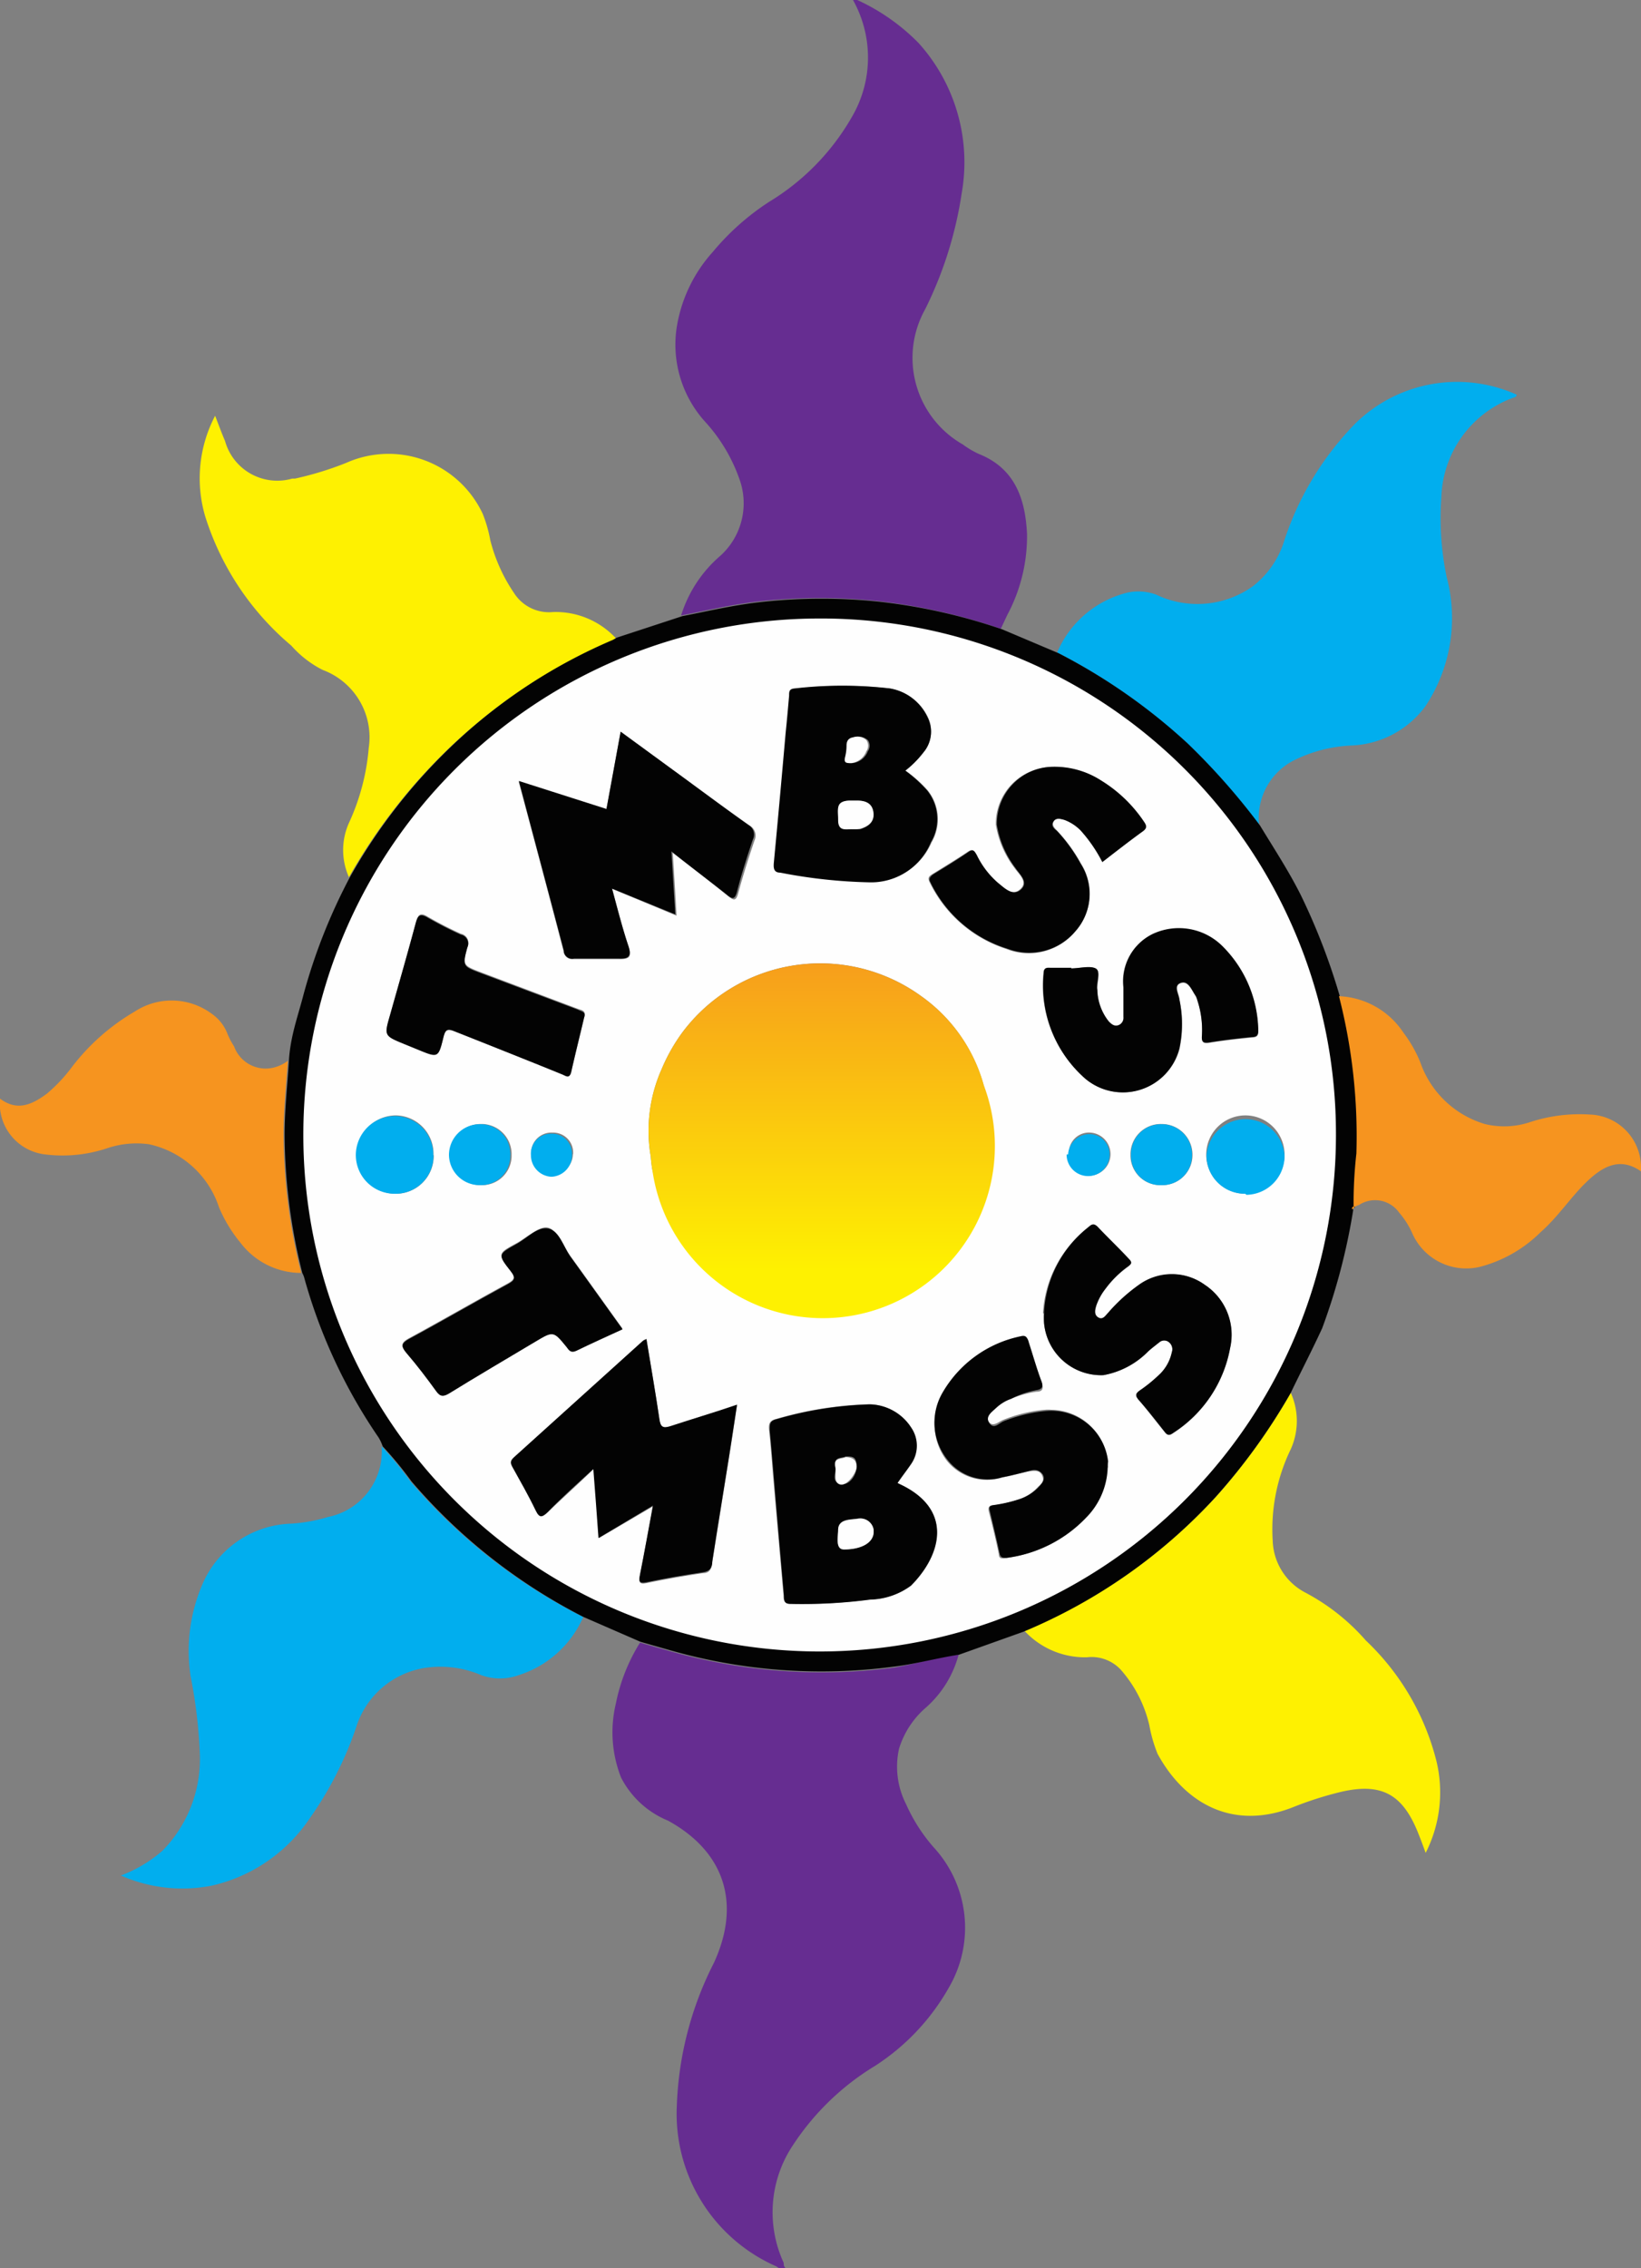
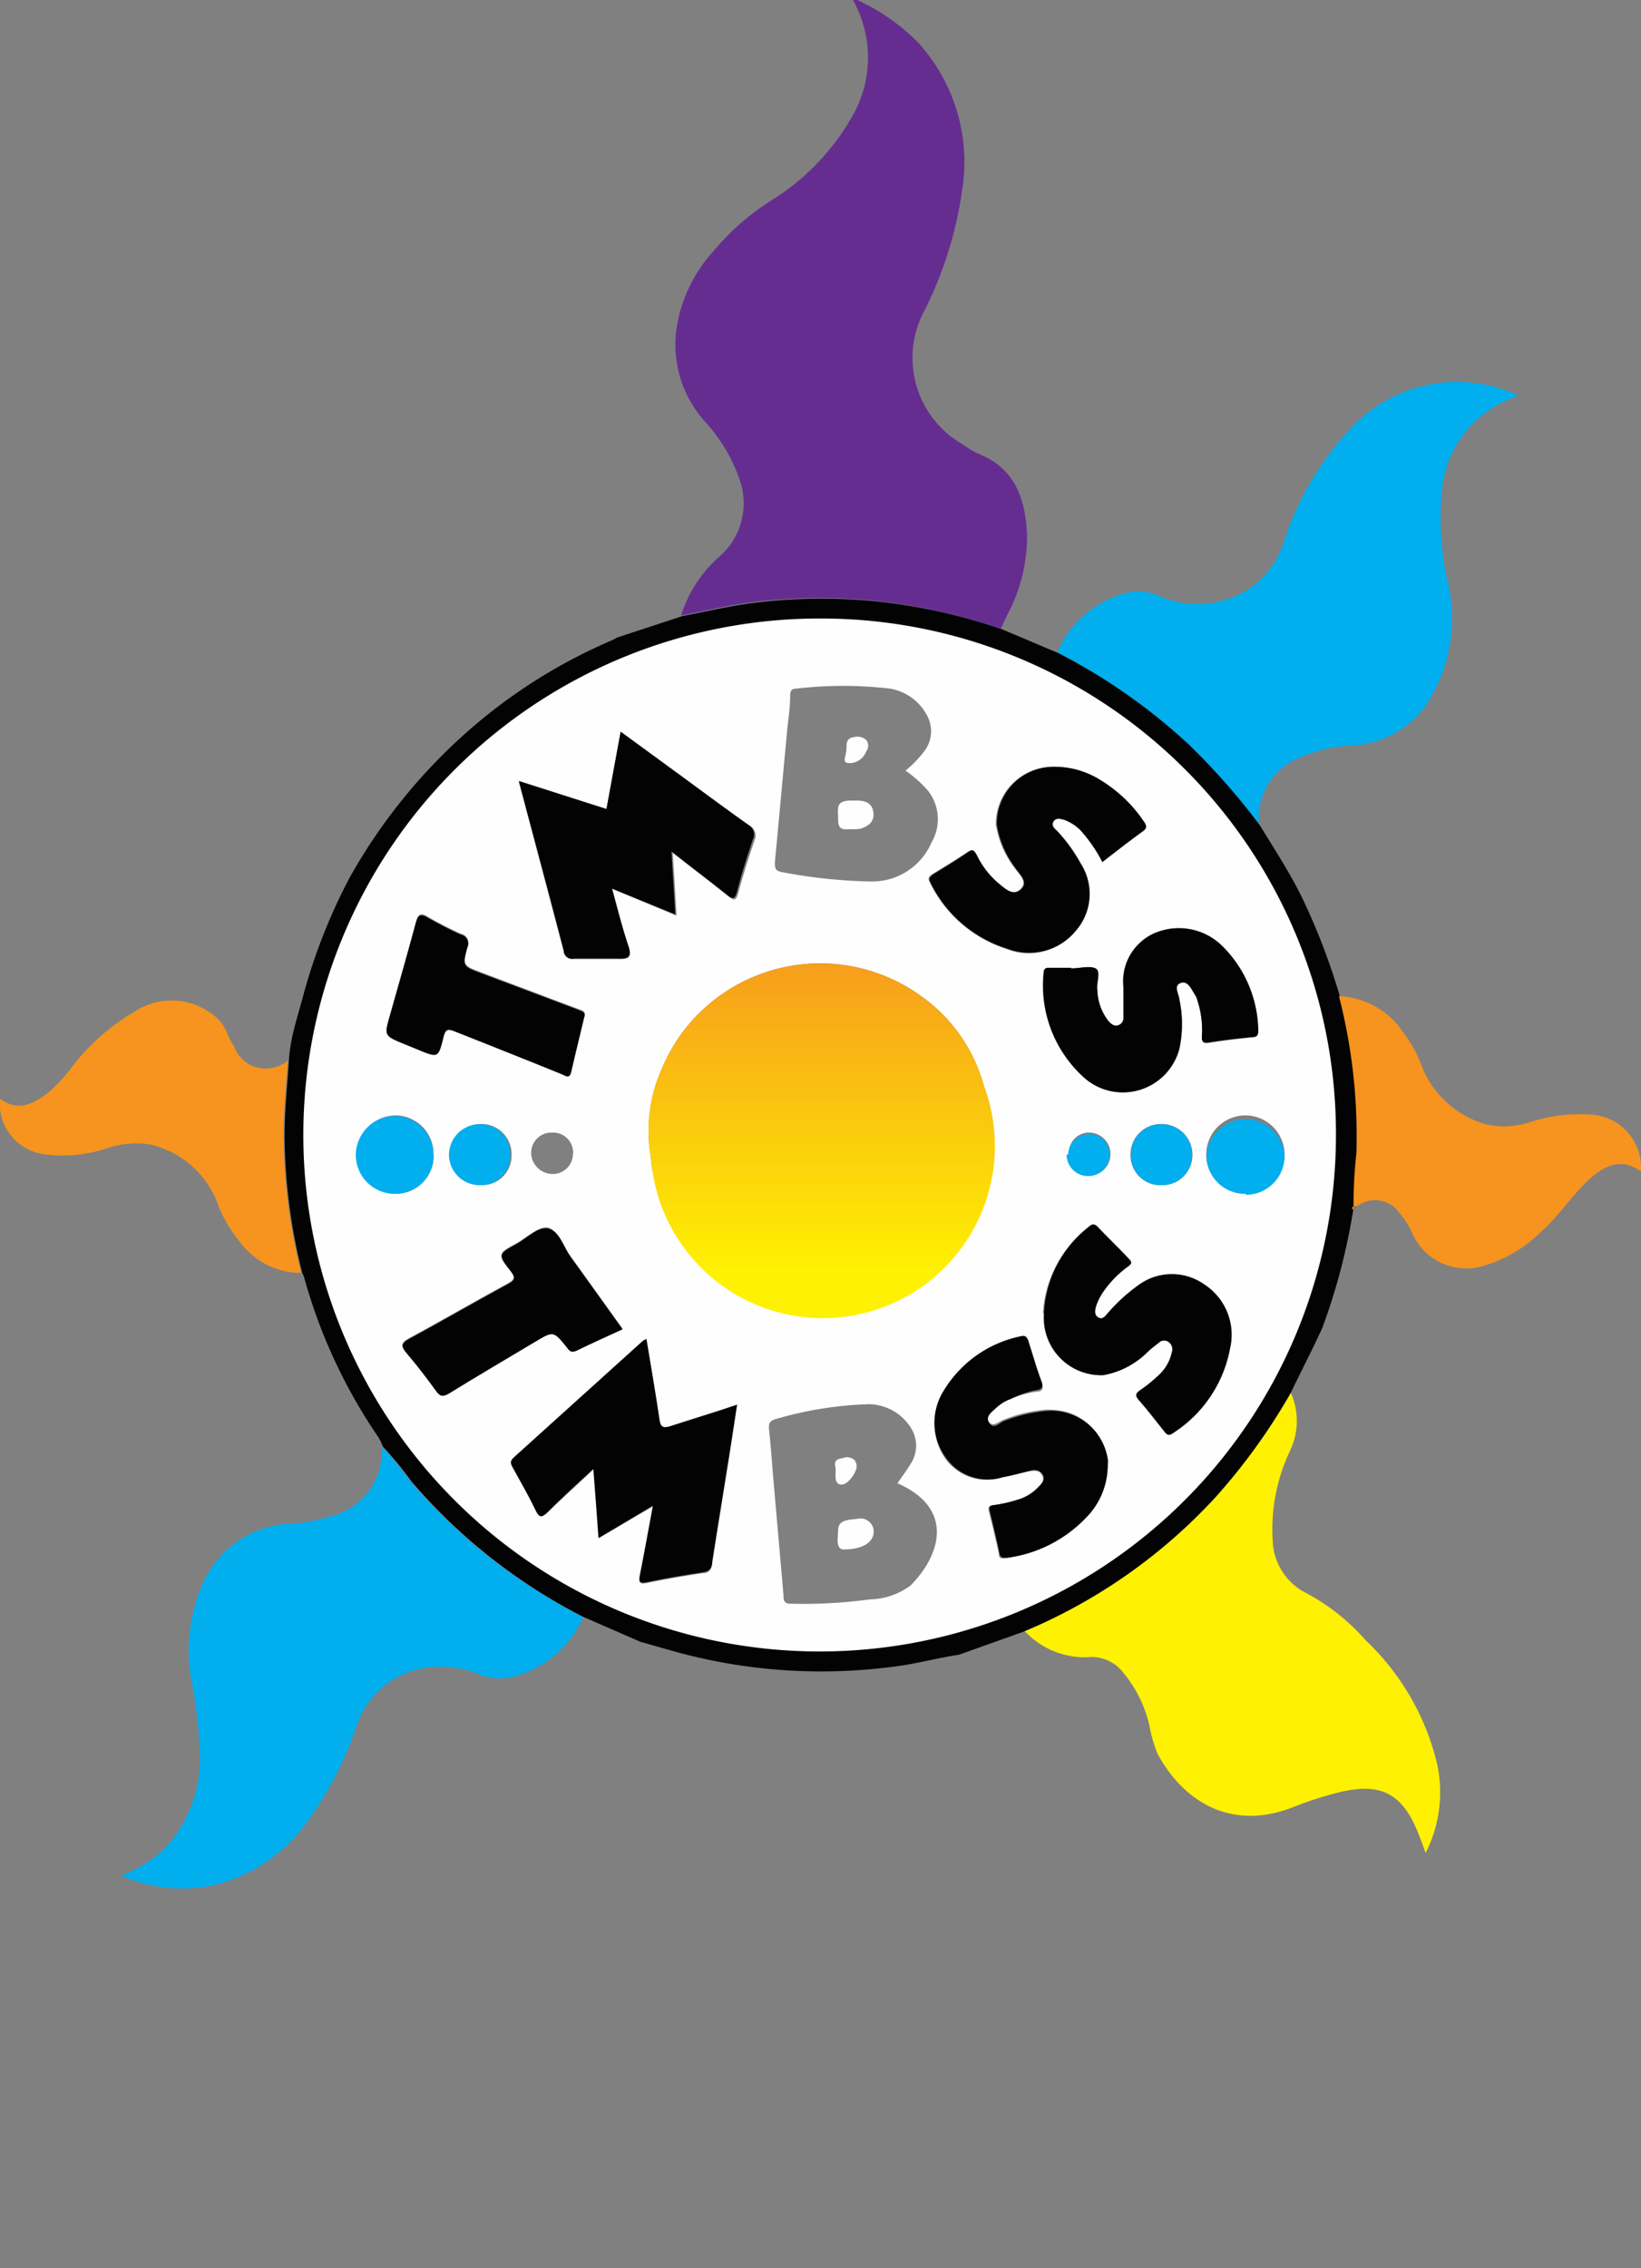
<svg xmlns="http://www.w3.org/2000/svg" viewBox="0 0 76.28 105.4">
  <rect x="0" y="0" width="76.28" height="105.4" fill="#808080" stroke="none" />
  <defs>
    <linearGradient id="a" x1="-603.04" y1="416.33" x2="-603.04" y2="417.33" gradientTransform="matrix(15.92, 0, 0, -15.97, 9638.5, 6707.84)" gradientUnits="userSpaceOnUse">
      <stop offset="0" stop-color="#fef101" />
      <stop offset="1" stop-color="#f6941f" />
    </linearGradient>
  </defs>
  <path d="M31.66,28.6a6,6,0,0,1,1.82-2.77,3.29,3.29,0,0,0,.88-3.6,7.74,7.74,0,0,0-1.59-2.64,5.34,5.34,0,0,1-1.32-4.34,6.83,6.83,0,0,1,1.68-3.54,11.65,11.65,0,0,1,2.62-2.33,11,11,0,0,0,3.84-3.93A5.47,5.47,0,0,0,39.65,0h.2A9.6,9.6,0,0,1,42.7,2a8.27,8.27,0,0,1,2,7A18.05,18.05,0,0,1,43,14.38a4.63,4.63,0,0,0,1.75,6.27,4.25,4.25,0,0,0,.74.44c1.69.67,2.17,2.09,2.25,3.72a7.76,7.76,0,0,1-.92,3.77l-.3.64a26.64,26.64,0,0,0-5.64-1.28,25.65,25.65,0,0,0-5.54,0C34.11,28.07,32.89,28.36,31.66,28.6Z" fill="#662d91" />
-   <path d="M44.56,76.89a5,5,0,0,1-1.5,2.44,4.12,4.12,0,0,0-1.27,1.93,3.85,3.85,0,0,0,.33,2.58,7.92,7.92,0,0,0,1.28,2,5.51,5.51,0,0,1,.7,6.53A10.43,10.43,0,0,1,40.67,96a12,12,0,0,0-3.79,3.65,5.61,5.61,0,0,0-.45,5.5c0,.08,0,.16.08.24-.18.11-.31,0-.43-.08a7.74,7.74,0,0,1-4.62-7.43,15.78,15.78,0,0,1,1.72-6.66c1.27-2.74.53-5.16-2.13-6.62a4.27,4.27,0,0,1-2.18-2,5.73,5.73,0,0,1-.24-3.45,8.42,8.42,0,0,1,1.12-2.82l1.37.39a25.74,25.74,0,0,0,10.44.77C42.57,77.32,43.55,77,44.56,76.89Z" fill="#662d91" />
  <path d="M27.11,75.14a4.88,4.88,0,0,1-3,2.7,2.54,2.54,0,0,1-1.74,0,4.83,4.83,0,0,0-2.6-.34,4,4,0,0,0-3.22,2.78,16.57,16.57,0,0,1-2.15,4.21,7.48,7.48,0,0,1-4.55,3.13,7.06,7.06,0,0,1-4.23-.47A6.29,6.29,0,0,0,7.55,86a6.08,6.08,0,0,0,1.74-4.48,23.21,23.21,0,0,0-.43-3.63,7.83,7.83,0,0,1,.54-4.25,4.64,4.64,0,0,1,4.15-2.84,7.49,7.49,0,0,0,1.7-.31,3.11,3.11,0,0,0,2.49-3.28,16.12,16.12,0,0,1,1.34,1.63A26,26,0,0,0,27.11,75.14Z" fill="#01aeee" />
  <path d="M49.14,30.32a4.8,4.8,0,0,1,3.3-2.79,2.41,2.41,0,0,1,1.3.1,4.44,4.44,0,0,0,4.5-.39,4.25,4.25,0,0,0,1.42-2A14,14,0,0,1,63,19.68a6.75,6.75,0,0,1,7.5-1.34c0,.12-.14.13-.24.17A5.1,5.1,0,0,0,67,23.09a13.43,13.43,0,0,0,.25,3.74,7.4,7.4,0,0,1-1,6,4.49,4.49,0,0,1-3.4,1.81,6.67,6.67,0,0,0-2.74.71,3,3,0,0,0-1.58,3,32.2,32.2,0,0,0-3.37-3.82A27.08,27.08,0,0,0,49.14,30.32Z" fill="#01aeee" />
-   <path d="M16.22,40.76a3.08,3.08,0,0,1,0-2.52,10.31,10.31,0,0,0,.92-3.48A3.34,3.34,0,0,0,15,31.13,4.87,4.87,0,0,1,13.54,30a12.9,12.9,0,0,1-4-6A6.25,6.25,0,0,1,10,19.32c.16.41.3.8.46,1.17a2.52,2.52,0,0,0,3.12,1.75l.13,0a15.21,15.21,0,0,0,2.38-.73,4.83,4.83,0,0,1,6.35,2.37,6.32,6.32,0,0,1,.35,1.22,7.72,7.72,0,0,0,1.1,2.45,1.93,1.93,0,0,0,1.82.89,3.82,3.82,0,0,1,2.92,1.22l-.17.1a25.56,25.56,0,0,0-7.24,4.68A26.18,26.18,0,0,0,16.22,40.76Z" fill="#fef101" />
  <path d="M60,64.72a3.19,3.19,0,0,1,0,2.62,8.53,8.53,0,0,0-.84,4.25A2.82,2.82,0,0,0,60.67,74a9.83,9.83,0,0,1,2.82,2.23,11.62,11.62,0,0,1,3.28,5.6,6.2,6.2,0,0,1-.5,4.27c-.13-.36-.25-.68-.38-1-.72-1.75-1.7-2.26-3.54-1.84a16.36,16.36,0,0,0-2.28.73c-2.77,1.07-5-.18-6.26-2.49a6.56,6.56,0,0,1-.38-1.31,5.92,5.92,0,0,0-1.33-2.6,1.85,1.85,0,0,0-1.57-.58,3.83,3.83,0,0,1-2.91-1.23,25.31,25.31,0,0,0,8.92-6.25A28.28,28.28,0,0,0,60,64.72Z" fill="#fef101" />
  <path d="M60,64.72a28.19,28.19,0,0,1-3.5,4.85,25.34,25.34,0,0,1-8.92,6.25l-3,1.07c-1,.15-2,.43-3,.55a25.57,25.57,0,0,1-10.44-.76l-1.37-.39-2.64-1.15a26.16,26.16,0,0,1-8-6.3,17.31,17.31,0,0,0-1.34-1.63,2.17,2.17,0,0,0-.19-.41,24.83,24.83,0,0,1-3.47-7.47,1.42,1.42,0,0,0-.08-.18,26.79,26.79,0,0,1-.82-6.43c0-1.15.13-2.3.2-3.44s.42-2.06.68-3.07a26.41,26.41,0,0,1,2.16-5.46,26,26,0,0,1,5-6.34,25,25,0,0,1,7.23-4.68l.17-.1,3.05-1c1.23-.24,2.45-.53,3.7-.66a25.65,25.65,0,0,1,5.54,0,26.64,26.64,0,0,1,5.64,1.28l2.6,1.1a27.16,27.16,0,0,1,6,4.19,31.33,31.33,0,0,1,3.37,3.82c.65,1.07,1.34,2.12,1.9,3.24a29.79,29.79,0,0,1,1.82,4.73,26.17,26.17,0,0,1,.82,7.32,18.5,18.5,0,0,0-.13,2.47h0c-.13,0-.08.07-.08.12a28.91,28.91,0,0,1-1.44,5.48C61,62.72,60.49,63.7,60,64.72Zm2.07-12a23.87,23.87,0,1,0,0,.19v-.19Z" fill="#030303" />
  <path d="M13.38,49.29c-.08,1.14-.2,2.28-.2,3.44A26.71,26.71,0,0,0,14,59.15a3.54,3.54,0,0,1-2.82-1.4,6.61,6.61,0,0,1-1-1.65,4.4,4.4,0,0,0-3.26-2.93A4.26,4.26,0,0,0,5,53.35a6.55,6.55,0,0,1-3,.28,2.38,2.38,0,0,1-2-2.58c.81.61,1.5.27,2.18-.23a7.41,7.41,0,0,0,1.18-1.26A10.05,10.05,0,0,1,6.27,47a3.13,3.13,0,0,1,3.59.12,2,2,0,0,1,.71.91,3.32,3.32,0,0,0,.31.59,1.56,1.56,0,0,0,2,.94A1.63,1.63,0,0,0,13.38,49.29Z" fill="#f6941f" />
  <path d="M62.92,56.07a20.44,20.44,0,0,1,.13-2.47,26.13,26.13,0,0,0-.81-7.31,3.78,3.78,0,0,1,3,1.7,6,6,0,0,1,.78,1.37,4.55,4.55,0,0,0,3,2.87,3.79,3.79,0,0,0,2.11-.09,7.42,7.42,0,0,1,2.77-.35,2.46,2.46,0,0,1,2.38,2.54s0,.07,0,.1c-1-.7-1.81-.2-2.53.49s-1.33,1.63-2.13,2.33a6.23,6.23,0,0,1-2.84,1.62,2.74,2.74,0,0,1-3.14-1.58,3.85,3.85,0,0,0-.6-.94A1.37,1.37,0,0,0,63.16,56C63.08,56,63,56.1,62.92,56.07Z" fill="#f6941f" />
  <path d="M62.84,56.19s0-.14.09-.12S62.9,56.17,62.84,56.19Z" fill="#f6941f" />
  <path d="M62.1,52.74a24,24,0,1,1-24-24h.21A23.94,23.94,0,0,1,62.1,52.74Zm-31.85,1a5.79,5.79,0,0,0,.07.6A8,8,0,0,0,46,53.73a8.08,8.08,0,0,0-.29-3.35,7.53,7.53,0,0,0-2.9-4.1A8,8,0,0,0,31.7,48a8.32,8.32,0,0,0-.94,1.67,7.06,7.06,0,0,0-.51,4.08Zm-.2,8.49a.35.35,0,0,0-.13.05l-6,5.41c-.19.17-.15.3-.06.48.36.67.74,1.33,1.08,2,.17.36.3.32.56.07.67-.65,1.37-1.27,2.12-2,.08,1.12.16,2.14.24,3.22L30.35,70c-.21,1.13-.4,2.17-.6,3.2-.05.27-.08.45.32.36.87-.18,1.74-.33,2.61-.46.34,0,.39-.23.43-.51l.78-4.88c.13-.78.24-1.56.37-2.4-1.09.33-2.1.63-3.09,1-.35.12-.46,0-.51-.32-.19-1.25-.4-2.48-.61-3.72Zm-1.6-20.93,3,1.25c-.06-1-.11-1.91-.18-2.92.93.71,1.75,1.34,2.56,2,.26.2.38.28.49-.14.22-.82.48-1.63.75-2.43a.53.53,0,0,0-.23-.7h0c-1.17-.82-2.31-1.68-3.47-2.52L28.85,34l-.66,3.62-4.08-1.3c.72,2.69,1.41,5.28,2.09,7.89a.4.4,0,0,0,.44.36h.05c.7,0,1.39,0,2.09,0,.48,0,.6-.1.44-.59-.29-.84-.5-1.71-.77-2.67ZM41.73,68.91c.2-.3.42-.58.6-.89a1.53,1.53,0,0,0,0-1.69,2.34,2.34,0,0,0-1.92-1.08,17,17,0,0,0-4.31.68c-.34.08-.38.23-.35.53.08.72.13,1.45.19,2.18l.48,5.48c0,.18,0,.4.3.4a23,23,0,0,0,3.71-.2,3.28,3.28,0,0,0,1.9-.65c1.42-1.44,2-3.54-.51-4.7l-.13-.06Zm.36-33.1a5.26,5.26,0,0,0,.84-.86,1.52,1.52,0,0,0,.2-1.63A2.4,2.4,0,0,0,41.38,32,18.76,18.76,0,0,0,37,32c-.24,0-.26.14-.27.33,0,.58-.1,1.15-.15,1.73-.19,2-.37,4-.56,6,0,.25,0,.4.3.46a24.16,24.16,0,0,0,4.15.44,3,3,0,0,0,2.83-1.81,2.14,2.14,0,0,0-.19-2.44,5.93,5.93,0,0,0-1-.89ZM49.79,45v0h-1c-.17,0-.28,0-.29.23A5.72,5.72,0,0,0,50.32,50a2.72,2.72,0,0,0,4.51-1.26,5.47,5.47,0,0,0,0-2.28c0-.26-.29-.65.05-.77s.5.3.68.56a.94.94,0,0,1,.1.23,4.27,4.27,0,0,1,.21,1.66c0,.24,0,.37.33.32.66-.11,1.32-.18,2-.25.2,0,.3-.06.28-.3A5.53,5.53,0,0,0,56.79,44a2.84,2.84,0,0,0-3.21-.58,2.43,2.43,0,0,0-1.37,2.47c0,.46,0,.92,0,1.38a.38.38,0,0,1-.24.4c-.2.07-.33-.06-.45-.18A2.51,2.51,0,0,1,51,46c0-.36.18-.88-.08-1s-.75,0-1.15,0ZM51.5,68.19a2.66,2.66,0,0,0-2.63-2.68,1.62,1.62,0,0,0-.31,0,6.81,6.81,0,0,0-1.93.47c-.21.08-.48.36-.67.08s.12-.51.32-.71A2.32,2.32,0,0,1,47,65a4.74,4.74,0,0,1,1.17-.33c.28,0,.36-.13.25-.43-.22-.6-.4-1.22-.6-1.83,0-.18-.12-.32-.35-.25a5.46,5.46,0,0,0-3.67,2.67A2.77,2.77,0,0,0,44,67.86a2.38,2.38,0,0,0,2.57.8c.43-.08.85-.2,1.29-.3.22,0,.44-.07.57.18s0,.4-.17.54a2,2,0,0,1-.88.58,6.08,6.08,0,0,1-1.19.29c-.17,0-.28.06-.23.27.17.66.33,1.32.47,2,0,.22.15.21.32.18a6.22,6.22,0,0,0,3.7-1.87,3.5,3.5,0,0,0,1-2.32Zm-.26-28.14c.63-.48,1.23-.95,1.84-1.4.2-.14.2-.25.08-.44a6.5,6.5,0,0,0-2-1.94,4,4,0,0,0-2.27-.63,2.64,2.64,0,0,0-2.6,2.68v0a4.51,4.51,0,0,0,.86,2c.2.3.66.65.27,1s-.76-.06-1.06-.3a4.11,4.11,0,0,1-1-1.31c-.08-.17-.14-.29-.36-.14-.55.37-1.12.71-1.68,1.06-.16.1-.2.18-.11.36a6,6,0,0,0,3.55,3.1A2.81,2.81,0,0,0,50,43.26a2.62,2.62,0,0,0,.25-3.13,7.45,7.45,0,0,0-1.1-1.52c-.11-.12-.28-.26-.17-.44s.34-.12.51-.07a2.06,2.06,0,0,1,.76.5,6.8,6.8,0,0,1,1,1.46ZM48.53,61c0,.15,0,.31,0,.46a2.67,2.67,0,0,0,2.76,2.44,3.89,3.89,0,0,0,2.08-1.11c.17-.14.34-.28.52-.41a.34.34,0,0,1,.46,0,.42.42,0,0,1,.12.46,2,2,0,0,1-.63,1.08,7.69,7.69,0,0,1-.83.68c-.22.14-.26.24-.08.45.41.48.8,1,1.19,1.47.12.16.21.22.41.08a6,6,0,0,0,2.65-4A2.77,2.77,0,0,0,56,59.7a2.58,2.58,0,0,0-3.09.06,7.63,7.63,0,0,0-1.43,1.29c-.12.13-.23.36-.45.23s-.16-.36-.1-.56a2.48,2.48,0,0,1,.43-.8,4.8,4.8,0,0,1,1-1c.15-.11.27-.17.07-.37-.5-.49-1-1-1.45-1.5-.15-.15-.25-.17-.41,0a5.42,5.42,0,0,0-2.09,4Zm-19.59.74c-.83-1.15-1.63-2.28-2.45-3.41-.32-.45-.59-1.17-1-1.28s-1,.46-1.5.73c-.85.46-.87.48-.27,1.25.26.32.2.43-.14.62-1.53.83-3.05,1.71-4.58,2.54-.36.2-.38.34-.12.64.49.57.94,1.17,1.38,1.77.19.27.34.28.61.12,1.33-.81,2.68-1.6,4-2.4.85-.51.85-.51,1.47.25.12.16.21.28.45.16l2.14-1ZM27.15,47.28c.12-.32-.11-.34-.28-.4l-4.51-1.7c-.84-.32-.86-.33-.63-1.18a.43.43,0,0,0-.3-.61,17.17,17.17,0,0,1-1.54-.79c-.36-.22-.46-.1-.56.27-.38,1.42-.79,2.84-1.19,4.26-.28,1-.28,1,.67,1.35l.66.27c.9.37.92.37,1.15-.59.09-.34.17-.42.53-.27,1.65.7,3.32,1.36,5,2,.15.06.33.22.41-.11.2-.86.41-1.72.6-2.53Zm30.73,8.19a1.81,1.81,0,0,0,1.83-1.77v-.07a1.82,1.82,0,1,0-1.86,1.84ZM20.15,53.68a1.78,1.78,0,0,0-1.73-1.85h0a1.82,1.82,0,0,0-1.83,1.8h0a1.8,1.8,0,0,0,1.76,1.84h0a1.76,1.76,0,0,0,1.81-1.71v-.08ZM54,55.07a1.4,1.4,0,0,0,1.43-1.36v0A1.43,1.43,0,0,0,54,52.23a1.41,1.41,0,0,0-1.45,1.37v.07a1.38,1.38,0,0,0,1.36,1.4Zm-31.64,0a1.37,1.37,0,0,0,1.42-1.31v-.09a1.4,1.4,0,0,0-1.35-1.44h-.09a1.43,1.43,0,0,0-1.42,1.43,1.42,1.42,0,0,0,1.43,1.41Zm27.35-1.44a.94.94,0,0,0,.91,1h0a1,1,0,0,0,1-1,1,1,0,0,0-.93-1,.93.93,0,0,0-1,.87v.07Zm-23.07,0a.93.93,0,0,0-.88-1h-.07a.94.94,0,0,0-1,.92v.05a1,1,0,0,0,.94.95.93.93,0,0,0,1-.91,0,0,0,0,0,0,0Z" fill="#fefefe" />
  <path d="M45.72,50.39a7.5,7.5,0,0,0-2.9-4.1A8,8,0,0,0,31.7,48a8.32,8.32,0,0,0-.94,1.67,7,7,0,0,0-.51,4.07,5.79,5.79,0,0,0,.07.6,8,8,0,1,0,15.4-3.94Z" fill="url(#a)" />
  <path d="M30.05,62.22c.2,1.24.42,2.48.6,3.72.05.36.16.44.51.33,1-.33,2-.62,3.1-1l-.37,2.4c-.26,1.63-.53,3.26-.78,4.88,0,.28-.1.46-.43.51-.88.13-1.75.28-2.61.46-.41.09-.37-.09-.32-.36.2-1,.39-2.06.6-3.2l-2.53,1.51c-.08-1.08-.15-2.1-.24-3.21-.74.68-1.44,1.3-2.12,2-.26.25-.38.3-.56-.07-.33-.69-.71-1.35-1.07-2-.1-.18-.14-.3.06-.47l6-5.42Z" fill="#030303" />
  <path d="M28.45,41.29c.27,1,.48,1.83.76,2.67.16.48,0,.6-.43.58-.7,0-1.4,0-2.09,0a.4.4,0,0,1-.48-.3.13.13,0,0,1,0-.06c-.68-2.6-1.38-5.2-2.09-7.89l4.07,1.3L28.85,34l2.49,1.82c1.15.84,2.3,1.7,3.46,2.52A.51.51,0,0,1,35,39h0c-.27.8-.53,1.61-.74,2.43-.11.41-.24.34-.49.13-.81-.64-1.64-1.26-2.56-2,.06,1,.12,1.93.18,2.93Z" fill="#030303" />
-   <path d="M41.72,68.91l.12.06c2.48,1.17,1.94,3.27.51,4.71a3.32,3.32,0,0,1-1.9.65,24.22,24.22,0,0,1-3.71.2c-.34,0-.28-.23-.3-.4-.16-1.83-.32-3.66-.47-5.49-.06-.72-.12-1.45-.19-2.18,0-.3,0-.44.34-.52a17.15,17.15,0,0,1,4.32-.68,2.34,2.34,0,0,1,1.92,1.08,1.49,1.49,0,0,1,0,1.68C42.15,68.33,41.92,68.61,41.72,68.91ZM39.22,72c.89,0,1.4-.38,1.39-.83a.62.62,0,0,0-.63-.61h-.09c-.37.06-.92,0-.93.53,0,.29-.14.87.26.9Zm.08-4.32c-.16.09-.57,0-.47.46.06.28-.22.69.22.81s.79-.44.77-.84-.15-.44-.51-.43Z" fill="#030303" />
-   <path d="M42.08,35.81a6.39,6.39,0,0,1,1,.9,2.11,2.11,0,0,1,.19,2.43A3,3,0,0,1,40.42,41a24.06,24.06,0,0,1-4.15-.45c-.3,0-.32-.21-.3-.45.19-2,.37-4,.55-6.05.06-.57.11-1.15.16-1.72,0-.19,0-.32.26-.34a19.3,19.3,0,0,1,4.43,0,2.36,2.36,0,0,1,1.75,1.35,1.48,1.48,0,0,1-.2,1.63A4.51,4.51,0,0,1,42.08,35.81Zm-2.46,2.72a2.21,2.21,0,0,0,.37,0c.37-.12.66-.32.61-.76s-.37-.57-.77-.56l-.36,0c-.64,0-.5.48-.5.91s.34.39.65.42Zm0-3.07a.85.85,0,0,0,.72-.55.45.45,0,0,0,0-.52.64.64,0,0,0-.62-.13.35.35,0,0,0-.31.38,2.07,2.07,0,0,1-.06.5c-.08.28,0,.34.28.32Z" fill="#030303" />
  <path d="M49.78,45c.39,0,.88-.14,1.15,0s0,.69.08,1a2.44,2.44,0,0,0,.53,1.46c.12.12.24.24.44.18a.38.38,0,0,0,.25-.4c0-.46,0-.92,0-1.38a2.43,2.43,0,0,1,1.37-2.47,2.87,2.87,0,0,1,3.22.57,5.64,5.64,0,0,1,1.67,3.93c0,.24-.09.28-.29.3-.66.06-1.32.14-2,.25-.31.05-.35-.08-.33-.32a4.45,4.45,0,0,0-.22-1.66.67.67,0,0,0-.1-.23c-.17-.26-.32-.69-.67-.56s-.1.51-.06.77a5.47,5.47,0,0,1,0,2.28A2.71,2.71,0,0,1,50.31,50a5.75,5.75,0,0,1-1.79-4.8c0-.22.12-.24.29-.23h1Z" fill="#030303" />
  <path d="M51.49,68.2a3.46,3.46,0,0,1-1,2.32,6.19,6.19,0,0,1-3.7,1.87c-.16,0-.27,0-.32-.18-.14-.66-.3-1.32-.46-2-.05-.22,0-.25.23-.28a7.09,7.09,0,0,0,1.19-.28,2.19,2.19,0,0,0,.88-.58c.12-.15.29-.3.17-.54a.47.47,0,0,0-.58-.19c-.43.1-.85.22-1.29.3a2.37,2.37,0,0,1-2.56-.8,2.76,2.76,0,0,1-.27-3.07,5.47,5.47,0,0,1,3.68-2.68c.23-.06.29.07.35.25.2.61.37,1.23.6,1.84.11.29,0,.38-.25.42A4.36,4.36,0,0,0,47,65a2,2,0,0,0-.69.42c-.2.19-.53.4-.32.71s.45,0,.67-.09a7.1,7.1,0,0,1,1.92-.47,2.66,2.66,0,0,1,2.93,2.35C51.49,68,51.49,68.09,51.49,68.2Z" fill="#030303" />
  <path d="M51.24,40.06a6.8,6.8,0,0,0-1-1.46,2.06,2.06,0,0,0-.76-.5c-.18-.05-.39-.12-.51.07s0,.32.16.44a7.45,7.45,0,0,1,1.1,1.52A2.6,2.6,0,0,1,50,43.26a2.81,2.81,0,0,1-3.15.83A5.92,5.92,0,0,1,43.25,41c-.1-.18,0-.26.11-.36.56-.34,1.13-.69,1.67-1.06.23-.15.28,0,.37.14a4,4,0,0,0,1,1.31c.3.24.69.64,1.06.3s-.06-.7-.26-1a4.51,4.51,0,0,1-.86-2,2.64,2.64,0,0,1,2.58-2.7h0a4,4,0,0,1,2.27.64,6.46,6.46,0,0,1,2,1.93c.13.19.12.3-.08.44C52.46,39.11,51.86,39.58,51.24,40.06Z" fill="#030303" />
  <path d="M48.53,61a5.42,5.42,0,0,1,2.09-4c.16-.15.26-.13.4,0,.48.51,1,1,1.46,1.5.2.2.07.26-.08.37a4.73,4.73,0,0,0-1,1,2.72,2.72,0,0,0-.44.8c-.06.2-.11.43.1.55s.33-.1.45-.22a8,8,0,0,1,1.43-1.3A2.61,2.61,0,0,1,56,59.7a2.78,2.78,0,0,1,1.18,2.95,5.93,5.93,0,0,1-2.66,3.94c-.19.14-.28.08-.4-.08-.39-.5-.78-1-1.19-1.46-.18-.21-.14-.31.08-.46a6.58,6.58,0,0,0,.83-.67,2,2,0,0,0,.63-1.08.42.42,0,0,0-.12-.46.35.35,0,0,0-.47,0c-.17.14-.35.27-.51.42a3.88,3.88,0,0,1-2.08,1.1,2.66,2.66,0,0,1-2.76-2.44A3.38,3.38,0,0,1,48.53,61Z" fill="#030303" />
  <path d="M28.94,61.77c-.74.34-1.45.66-2.15,1-.24.11-.33,0-.45-.17-.62-.76-.62-.75-1.46-.25-1.34.8-2.69,1.59-4,2.4-.27.16-.42.16-.61-.11-.44-.61-.89-1.2-1.38-1.77-.26-.31-.24-.45.12-.65,1.54-.83,3.05-1.71,4.58-2.54.34-.18.4-.29.14-.62-.6-.76-.58-.78.27-1.25.5-.27,1-.84,1.5-.72s.69.82,1,1.28Z" fill="#030303" />
  <path d="M27.15,47.29c-.19.81-.41,1.67-.6,2.53-.08.33-.26.17-.41.11-1.67-.68-3.33-1.34-5-2-.36-.15-.44-.07-.53.28-.23.95-.25.95-1.15.58l-.66-.27c-.95-.39-.95-.39-.67-1.35.4-1.42.81-2.84,1.19-4.26.1-.37.2-.48.56-.27s1,.55,1.54.79a.43.43,0,0,1,.3.61c-.23.86-.21.86.63,1.18l4.52,1.7C27,47,27.26,47,27.15,47.29Z" fill="#030303" />
  <path d="M57.88,55.47a1.78,1.78,0,0,1-1.8-1.78v0a1.82,1.82,0,0,1,3.63,0,1.8,1.8,0,0,1-1.77,1.83Z" fill="#01aeee" />
-   <path d="M20.15,53.68a1.76,1.76,0,0,1-1.73,1.79h-.09a1.8,1.8,0,0,1-1.79-1.81v0a1.82,1.82,0,0,1,1.83-1.8h0a1.79,1.79,0,0,1,1.77,1.8Z" fill="#01aeee" />
+   <path d="M20.15,53.68a1.76,1.76,0,0,1-1.73,1.79h-.09a1.8,1.8,0,0,1-1.79-1.81a1.82,1.82,0,0,1,1.83-1.8h0a1.79,1.79,0,0,1,1.77,1.8Z" fill="#01aeee" />
  <path d="M54,55.07a1.37,1.37,0,0,1-1.43-1.33s0,0,0-.06a1.4,1.4,0,0,1,1.37-1.44H54a1.41,1.41,0,0,1,1.41,1.43A1.38,1.38,0,0,1,54,55.07Z" fill="#01aeee" />
  <path d="M22.3,55.07a1.42,1.42,0,0,1-1.43-1.4,1.43,1.43,0,0,1,1.41-1.43,1.38,1.38,0,0,1,1.44,1.34.17.17,0,0,1,0,.1,1.36,1.36,0,0,1-1.33,1.39Z" fill="#01aeee" />
  <path d="M49.65,53.64a1,1,0,0,1,.94-.94h.06a.94.94,0,0,1,.93.95,1,1,0,0,1-1,1,1,1,0,0,1-1-1Z" fill="#01aeee" />
-   <path d="M26.59,53.68a1,1,0,0,1-.93,1h-.05a1,1,0,0,1-.93-1,.93.93,0,0,1,.91-1h.05a.93.93,0,0,1,.95.9Z" fill="#01aeee" />
  <path d="M39.22,72c-.4,0-.26-.61-.26-.9,0-.52.57-.47.93-.53a.62.62,0,0,1,.72.51v.09C40.62,71.65,40.11,72,39.22,72Z" fill="#fefefe" />
  <path d="M39.31,67.71c.35,0,.5.16.51.43s-.44.93-.77.84-.16-.53-.22-.81C38.73,67.71,39.14,67.81,39.31,67.71Z" fill="#fefefe" />
  <path d="M39.62,38.53c-.31,0-.66.11-.66-.42s-.13-.87.51-.91l.36,0c.4,0,.72.12.77.56s-.25.64-.61.75A1.57,1.57,0,0,1,39.62,38.53Z" fill="#fefefe" />
  <path d="M39.57,35.46c-.24,0-.36,0-.28-.31a2.2,2.2,0,0,0,.06-.5c0-.21.08-.35.31-.39a.62.62,0,0,1,.61.13.44.44,0,0,1,0,.52A.86.86,0,0,1,39.57,35.46Z" fill="#fefefe" />
</svg>